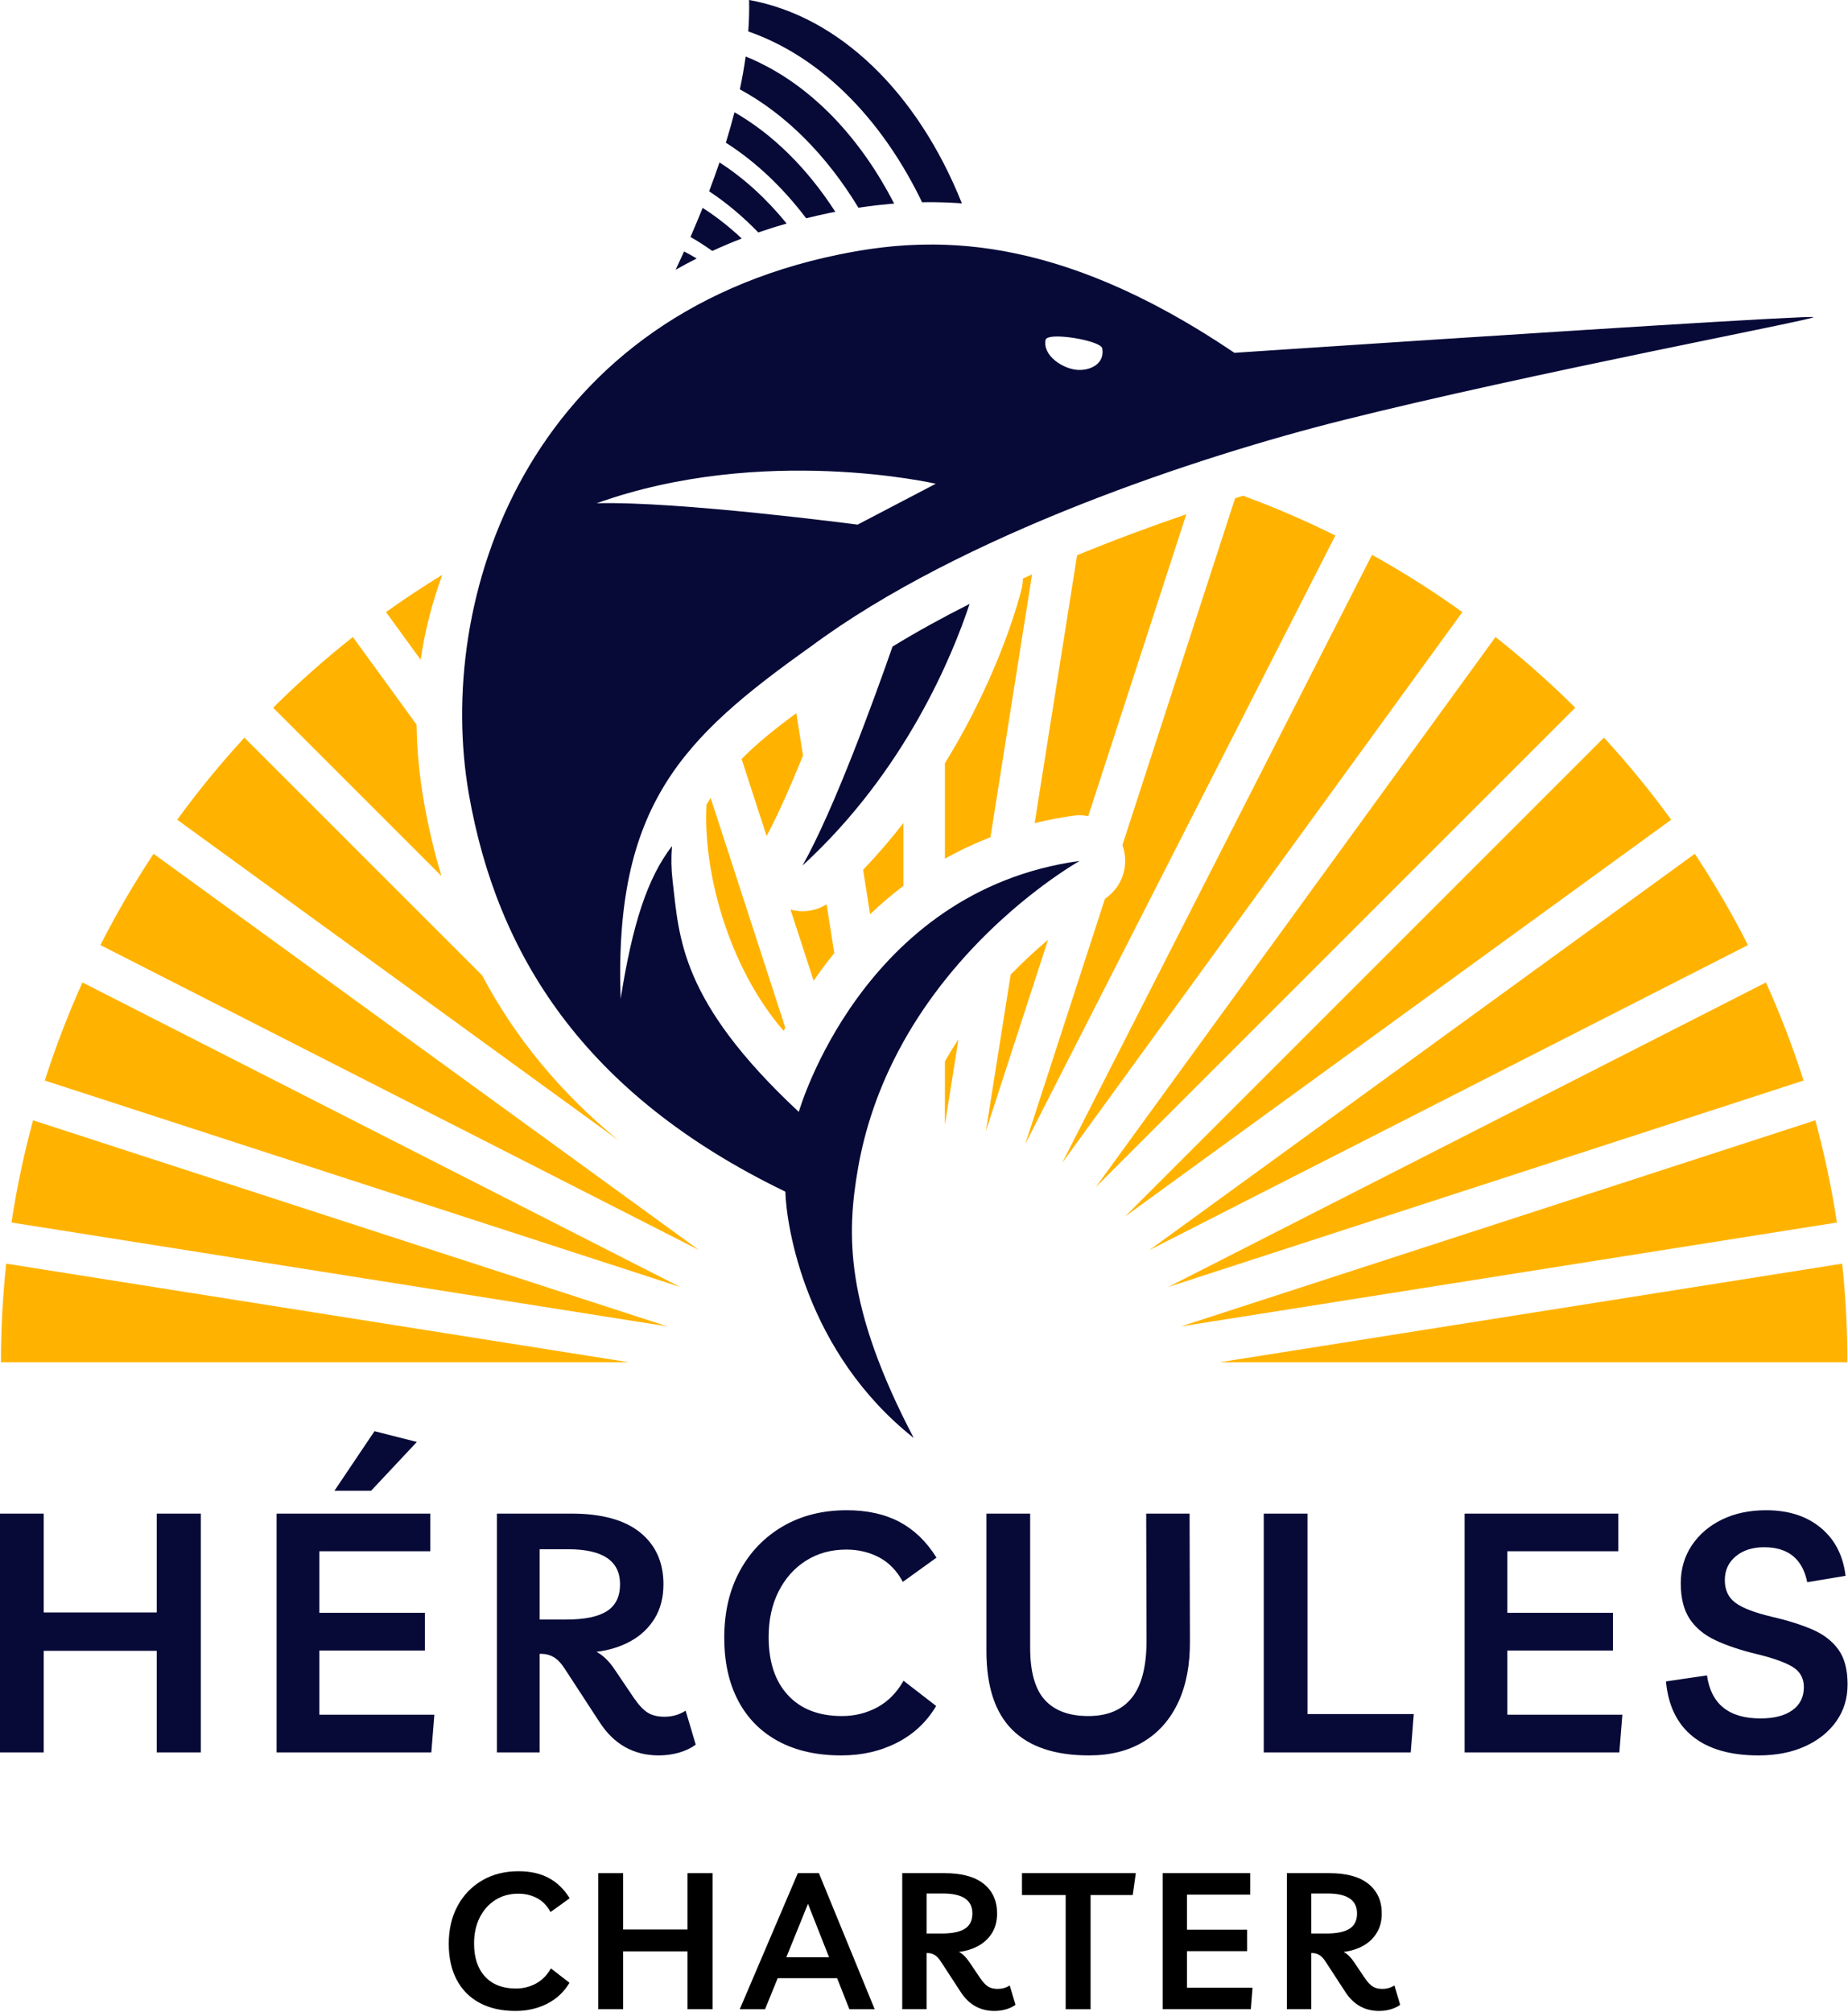
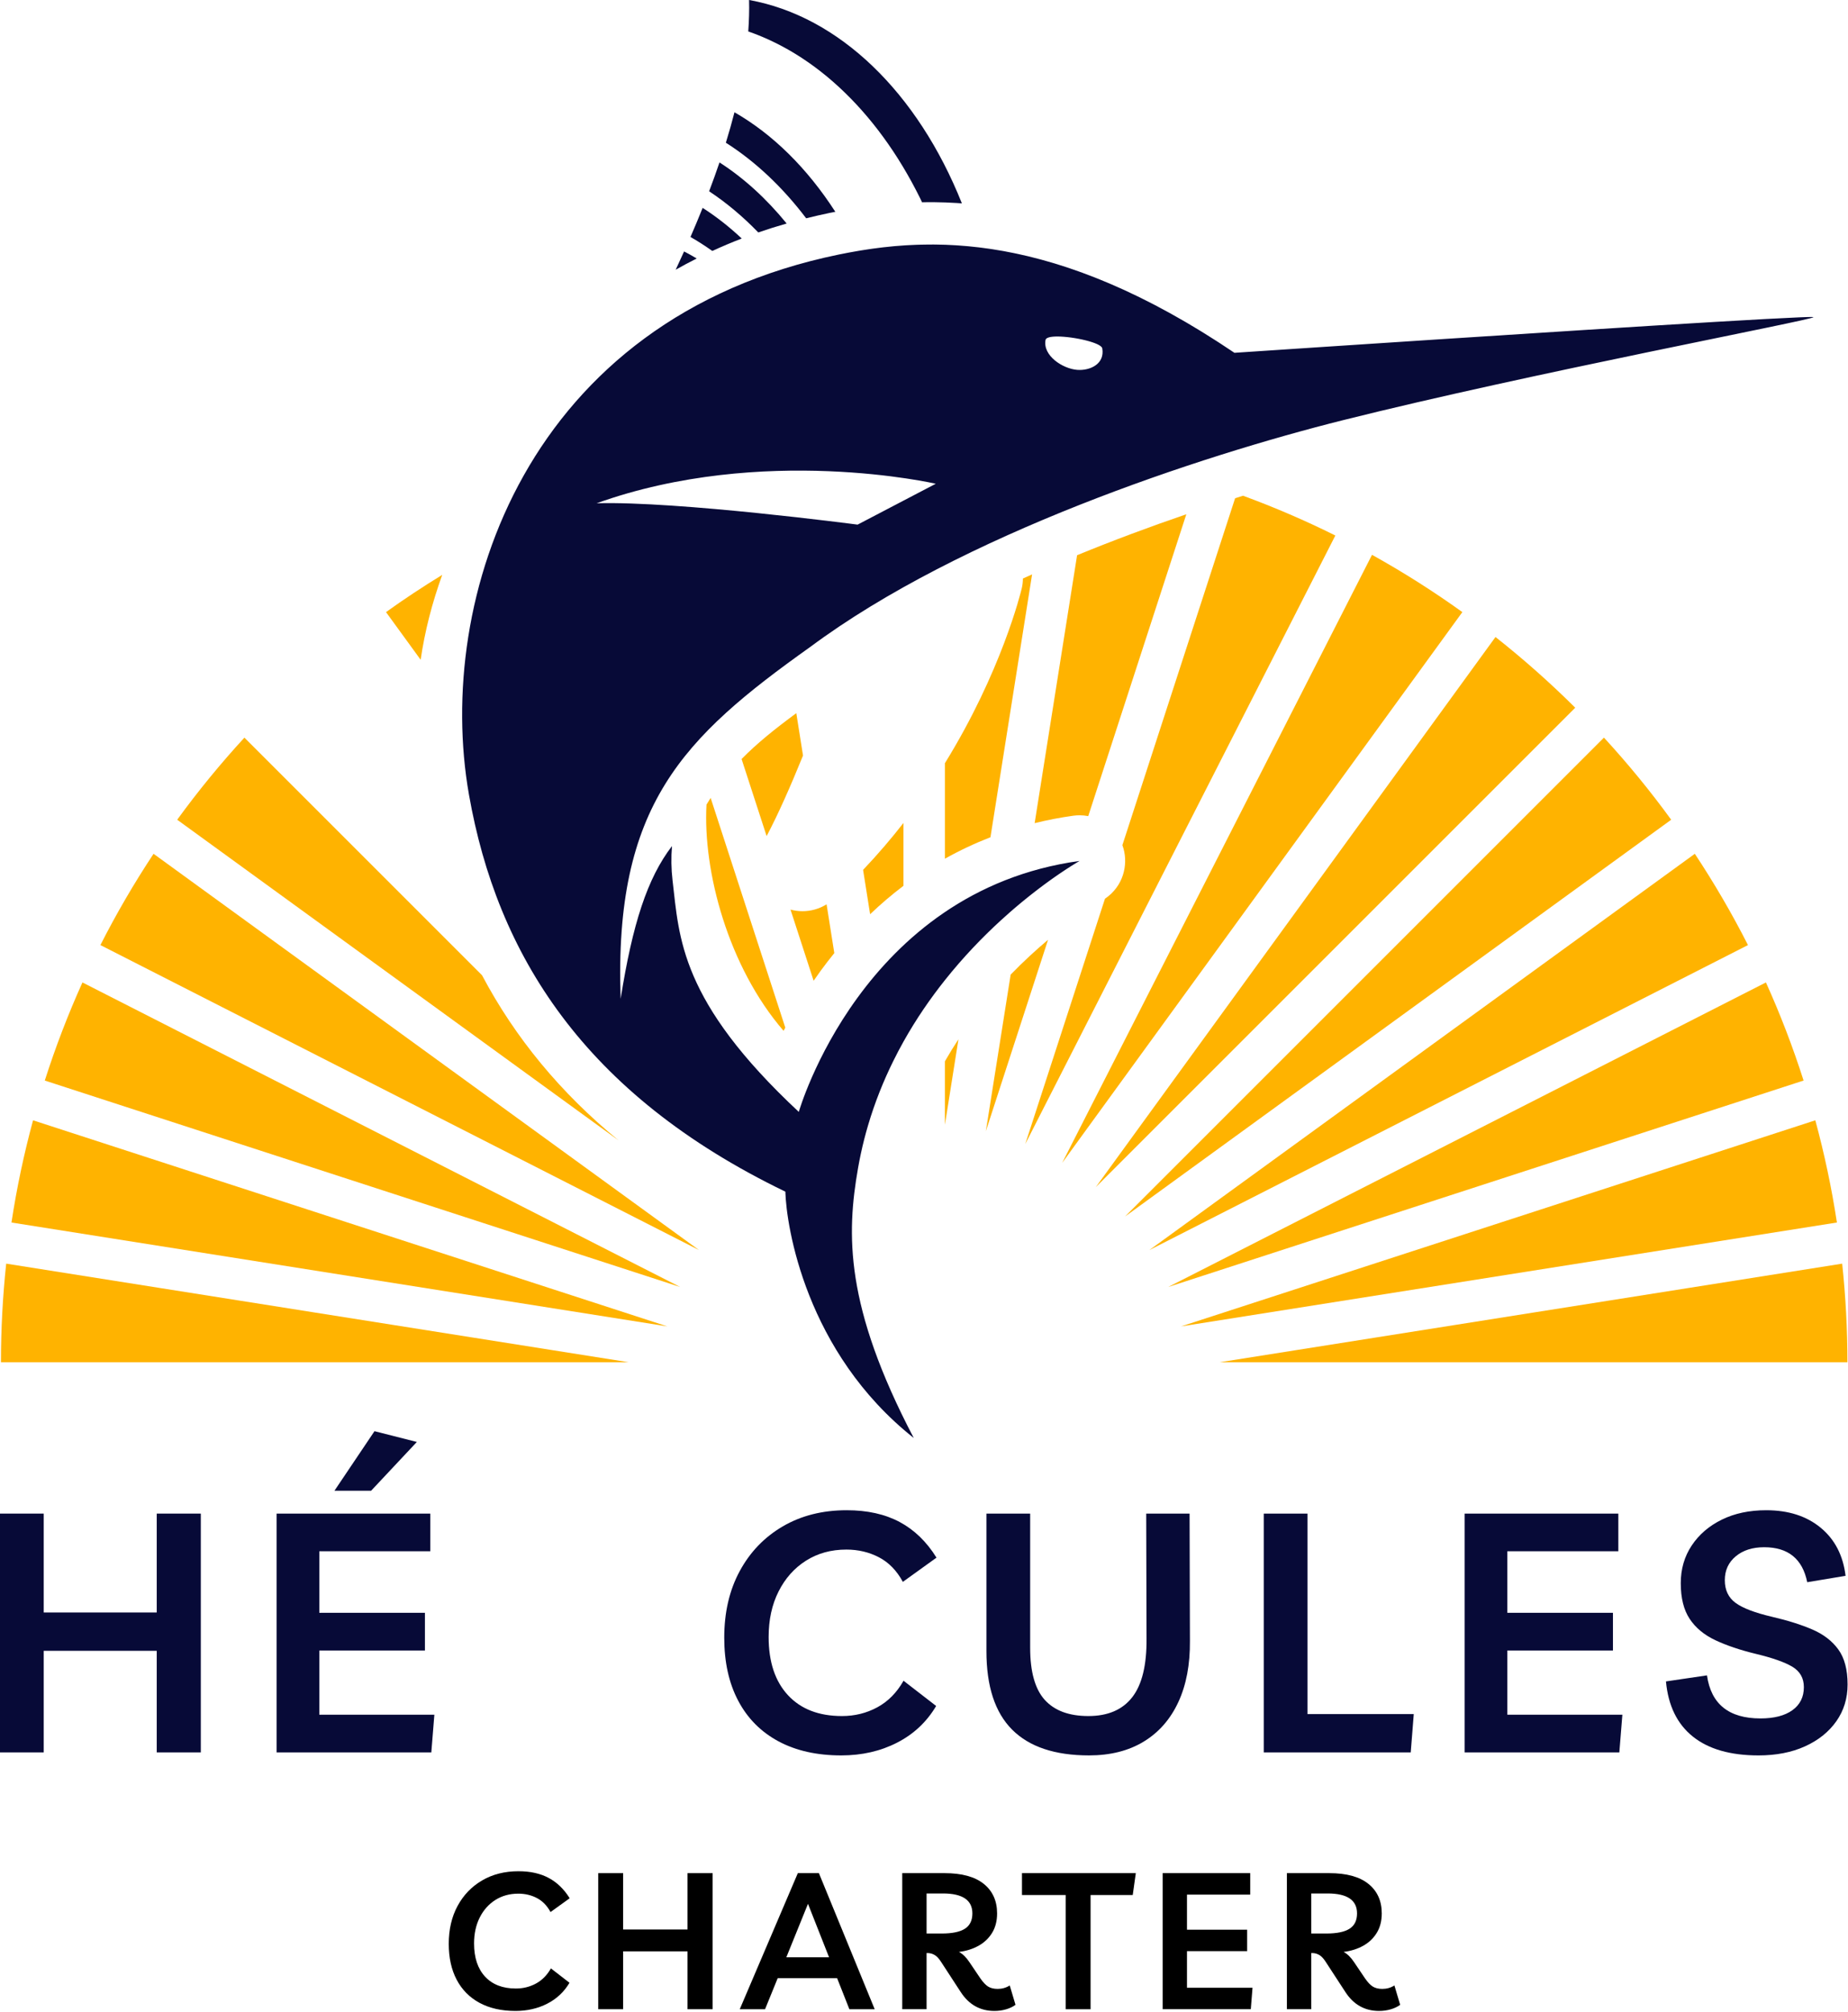
<svg xmlns="http://www.w3.org/2000/svg" width="405" height="441" version="1.1" enable-background="new 0 0 1289.742 1601.191" xml:space="preserve">
  <title>logo</title>
  <switch>
    <g id="svg_1">
      <g id="Layer_1">
        <g id="svg_2">
          <path d="m124.809,434.558c-1.176,1.988 -2.801,3.514 -4.872,4.578c-2.072,1.064 -4.396,1.596 -6.972,1.596c-3.052,0 -5.67,-0.588 -7.854,-1.764c-2.186,-1.176 -3.857,-2.863 -5.02,-5.062c-1.162,-2.197 -1.743,-4.822 -1.743,-7.875c0,-3.163 0.644,-5.936 1.933,-8.315c1.287,-2.38 3.078,-4.242 5.375,-5.586c2.296,-1.345 4.957,-2.017 7.98,-2.017c2.576,0 4.781,0.49 6.615,1.471c1.834,0.979 3.366,2.464 4.599,4.451l-4.199,3.024c-0.757,-1.399 -1.751,-2.422 -2.982,-3.066c-1.232,-0.644 -2.59,-0.966 -4.074,-0.966c-1.904,0 -3.584,0.462 -5.04,1.386c-1.456,0.925 -2.598,2.205 -3.423,3.844c-0.825,1.638 -1.239,3.535 -1.239,5.69c0,3.108 0.805,5.53 2.414,7.267c1.611,1.736 3.858,2.604 6.742,2.604c1.596,0 3.066,-0.363 4.41,-1.092c1.344,-0.728 2.436,-1.834 3.276,-3.318l4.074,3.15z" id="svg_3" />
          <path d="m131.106,440.354l0,-29.82l5.46,0l0,12.349l14.11,0l0,-12.349l5.503,0l0,29.82l-5.503,0l0,-12.684l-14.11,0l0,12.684l-5.46,0z" id="svg_4" />
          <path d="m162.122,440.354l12.727,-29.82l4.619,0l12.223,29.82l-5.545,0l-2.688,-6.804l-13.02,0l-2.772,6.804l-5.544,0zm10.206,-11.382l9.366,0l-4.621,-11.718l-4.745,11.718z" id="svg_5" />
          <path d="m221.29,435.146l1.261,4.242c-0.562,0.42 -1.245,0.749 -2.058,0.987c-0.812,0.237 -1.666,0.356 -2.562,0.356c-3.136,0 -5.6,-1.386 -7.393,-4.158l-4.325,-6.636c-0.448,-0.699 -0.91,-1.189 -1.386,-1.47c-0.477,-0.28 -0.994,-0.42 -1.555,-0.42l-0.209,0l0,12.306l-5.334,0l0,-29.82l9.281,0c3.779,0 6.643,0.784 8.589,2.353s2.92,3.724 2.92,6.468c0,1.652 -0.364,3.073 -1.093,4.263c-0.729,1.19 -1.722,2.136 -2.981,2.835c-1.26,0.7 -2.688,1.148 -4.284,1.345c0.84,0.448 1.609,1.204 2.31,2.268l2.353,3.486c0.615,0.896 1.197,1.512 1.743,1.848s1.239,0.504 2.079,0.504c0.979,-0.001 1.861,-0.253 2.644,-0.757zm-14.657,-20.16l-3.569,0l0,8.778l3.317,0c2.296,0 3.989,-0.35 5.082,-1.05s1.639,-1.82 1.639,-3.36c-0.001,-2.912 -2.158,-4.368 -6.469,-4.368z" id="svg_6" />
          <path d="m248.919,410.534l-0.672,4.788l-9.24,0l0,25.032l-5.46,0l0,-25.032l-9.576,0l0,-4.788l24.948,0z" id="svg_7" />
          <path d="m305.593,435.146l1.26,4.242c-0.561,0.42 -1.246,0.749 -2.059,0.987c-0.811,0.237 -1.665,0.356 -2.562,0.356c-3.136,0 -5.601,-1.386 -7.392,-4.158l-4.326,-6.636c-0.449,-0.699 -0.91,-1.189 -1.386,-1.47c-0.477,-0.28 -0.994,-0.42 -1.554,-0.42l-0.21,0l0,12.306l-5.335,0l0,-29.82l9.282,0c3.78,0 6.642,0.784 8.589,2.353s2.92,3.724 2.92,6.468c0,1.652 -0.364,3.073 -1.093,4.263c-0.728,1.19 -1.722,2.136 -2.981,2.835c-1.26,0.7 -2.688,1.148 -4.284,1.345c0.84,0.448 1.609,1.204 2.31,2.268l2.353,3.486c0.615,0.896 1.196,1.512 1.743,1.848c0.546,0.336 1.238,0.504 2.079,0.504c0.98,-0.001 1.86,-0.253 2.646,-0.757zm-14.659,-20.16l-3.569,0l0,8.778l3.317,0c2.296,0 3.99,-0.35 5.082,-1.05s1.639,-1.82 1.639,-3.36c0,-2.912 -2.157,-4.368 -6.469,-4.368z" id="svg_8" />
          <g id="svg_9">
            <path fill="none" d="m204.044,53.587c-0.201,0 -0.396,0.008 -0.596,0.01c0.382,-0.003 0.764,-0.007 1.15,-0.005c-0.185,-0.002 -0.371,-0.005 -0.554,-0.005z" id="svg_10" />
            <path fill="none" d="m213.221,207.74l0,0c2.062,-2.185 4.108,-4.183 6.084,-5.993c-1.975,1.81 -4.021,3.808 -6.084,5.993z" id="svg_11" />
            <path fill="none" d="m396.874,69.478c-0.053,0 -0.129,0.001 -0.189,0.002c0.139,-0.001 0.27,-0.002 0.369,0c-0.056,-0.001 -0.112,-0.002 -0.18,-0.002z" id="svg_12" />
-             <path fill="none" d="m288.198,76.151c30.574,-2.021 91.497,-6 106.055,-6.597c-14.533,0.595 -75.473,4.576 -106.055,6.597z" id="svg_13" />
            <path fill="none" d="m190.255,246.602c-0.593,2.006 -1.121,4.064 -1.575,6.174c0.454,-2.109 0.982,-4.168 1.575,-6.174z" id="svg_14" />
            <path fill="none" d="m273.692,77.113c0.572,-0.038 1.211,-0.08 1.922,-0.128c-0.717,0.048 -1.351,0.09 -1.922,0.128z" id="svg_15" />
            <path fill="none" d="m190.255,246.602c1.481,-5.017 3.369,-9.711 5.529,-14.081l0,-0.001c-2.16,4.371 -4.048,9.065 -5.529,14.082z" id="svg_16" />
            <path fill="none" d="m197.999,228.307c2.773,-4.957 5.877,-9.452 9.084,-13.485l0,-0.001c-3.207,4.033 -6.311,8.528 -9.084,13.486z" id="svg_17" />
            <path fill="none" d="m280.106,76.687c0.666,-0.044 1.355,-0.091 2.082,-0.139c-0.724,0.048 -1.416,0.094 -2.082,0.139z" id="svg_18" />
            <path fill="#FFB300" d="m292.647,117.366c-6.547,-3.263 -13.303,-6.168 -20.229,-8.719c-0.578,0.18 -1.156,0.363 -1.736,0.547l-24.705,76.033c0.098,0.266 0.185,0.538 0.26,0.815c0.959,3.493 0.029,8.13 -4.078,10.933l-17.467,53.758l67.955,-133.367z" id="svg_19" />
            <path fill="#FFB300" d="m221.491,213.608l-5.436,34.316l13.631,-41.953c-2.564,2.155 -5.356,4.706 -8.195,7.637z" id="svg_20" />
            <path fill="#FFB300" d="m236.051,121.683l-9.302,58.727c2.771,-0.686 5.598,-1.235 8.477,-1.633c0.462,-0.063 0.922,-0.095 1.376,-0.095c0.642,0 1.274,0.068 1.89,0.188l21.498,-66.161c-7.957,2.724 -16.015,5.726 -23.939,8.974z" id="svg_21" />
            <path fill="#FFB300" d="m189.152,190.647l1.538,9.719c2.344,-2.234 4.779,-4.314 7.309,-6.227l0,-13.773c-2.686,3.451 -5.635,6.897 -8.847,10.281z" id="svg_22" />
            <path fill="#FFB300" d="m195.784,232.521c0.711,-1.438 1.449,-2.845 2.215,-4.214c-0.766,1.368 -1.504,2.776 -2.215,4.214l0,0z" id="svg_23" />
            <path fill="#FFB300" d="m207.083,214.821l0,0c2.023,-2.543 4.088,-4.905 6.139,-7.08l0,-0.001c-2.051,2.175 -4.116,4.537 -6.139,7.081z" id="svg_24" />
            <path fill="#FFB300" d="m224.179,126.792c-0.014,0.697 -0.076,1.399 -0.241,2.097c-0.252,1.062 -4.485,18.331 -16.854,38.375l0,20.937c3.213,-1.804 6.545,-3.371 9.98,-4.706l9.123,-57.606c-0.673,0.297 -1.339,0.6 -2.008,0.903z" id="svg_25" />
            <path fill="#FFB300" d="m207.083,246.503l2.966,-18.723c-1.024,1.549 -2.015,3.157 -2.966,4.822l0,13.901z" id="svg_26" />
            <path fill="#FFB300" d="m351.516,161.663l-104.953,104.954l119.688,-86.958c-4.571,-6.281 -9.488,-12.29 -14.735,-17.996z" id="svg_27" />
            <path fill="#FFB300" d="m387.013,215.321l-130.99,66.742l139.244,-45.244c-2.356,-7.356 -5.108,-14.535 -8.254,-21.498z" id="svg_28" />
            <path fill="#FFB300" d="m371.43,187.125l-119.531,86.844l131.178,-66.839c-3.506,-6.907 -7.4,-13.583 -11.647,-20.005z" id="svg_29" />
            <path fill="#FFB300" d="m327.745,139.614l-87.606,120.578l105.082,-105.082c-5.519,-5.492 -11.355,-10.668 -17.476,-15.496z" id="svg_30" />
            <path fill="#FFB300" d="m175.868,199.707c-0.883,0 -1.766,-0.122 -2.625,-0.355l5.068,15.599c0.498,-0.725 1.008,-1.452 1.54,-2.183c0.97,-1.332 1.972,-2.62 2.991,-3.88l-1.692,-10.69c-1.61,1.002 -3.444,1.509 -5.282,1.509z" id="svg_31" />
            <path fill="#FFB300" d="m175.986,165.592l-1.472,-9.289c-4.678,3.445 -8.602,6.592 -11.992,10.051l5.486,16.886c2.528,-4.747 5.311,-11.079 7.978,-17.648z" id="svg_32" />
            <path fill="#FFB300" d="m300.684,121.598l-67.898,133.26l87.698,-120.706c-6.335,-4.553 -12.946,-8.744 -19.8,-12.554z" id="svg_33" />
            <path fill="#FFB300" d="m397.837,245.534l-139.007,45.167l143.738,-22.766c-1.157,-7.616 -2.751,-15.089 -4.731,-22.401z" id="svg_34" />
            <path fill="#FFB300" d="m2.514,267.935l143.735,22.766l-139.007,-45.165c-1.979,7.312 -3.573,14.783 -4.728,22.399z" id="svg_35" />
            <path fill="#FFB300" d="m267.294,298.558l137.578,0c0,-7.301 -0.395,-14.508 -1.148,-21.608l-136.43,21.608z" id="svg_36" />
            <path fill="#FFB300" d="m0.208,298.558l137.578,0l-136.428,-21.608c-0.754,7.1 -1.15,14.308 -1.15,21.608z" id="svg_37" />
            <path fill="#FFB300" d="m9.815,236.821l139.246,45.243l-130.992,-66.743c-3.146,6.963 -5.898,14.142 -8.254,21.5z" id="svg_38" />
            <path fill="#FFB300" d="m22.005,207.13l131.178,66.839l-119.531,-86.845c-4.247,6.423 -8.143,13.099 -11.647,20.006z" id="svg_39" />
-             <path fill="#FFB300" d="m91.29,158.821l-13.955,-19.207c-6.121,4.829 -11.955,10.005 -17.477,15.496l36.898,36.898c-1.56,-5.166 -2.838,-10.522 -3.819,-16.088c-1.046,-5.931 -1.575,-11.597 -1.647,-17.099z" id="svg_40" />
            <path fill="#FFB300" d="m84.597,134.153l7.594,10.45c0.91,-6.299 2.504,-12.456 4.726,-18.611c-4.209,2.579 -8.326,5.29 -12.32,8.161z" id="svg_41" />
            <path fill="#FFB300" d="m154.832,176.345c-0.81,14.553 4.73,35.505 16.894,49.583c0.121,-0.231 0.25,-0.47 0.374,-0.705l-16.358,-50.346c-0.308,0.483 -0.613,0.965 -0.91,1.468z" id="svg_42" />
            <path fill="#FFB300" d="m105.634,213.733l-52.068,-52.069c-5.246,5.705 -10.164,11.714 -14.734,17.995l96.737,70.284c-12.693,-10.406 -22.644,-22.441 -29.935,-36.21z" id="svg_43" />
-             <path fill="#070A37" d="m175.869,189.707c22.563,-20.68 32.911,-46.132 36.624,-57.347c-5.918,2.98 -11.588,6.1 -16.887,9.345c-3.859,11.051 -12.763,35.639 -19.737,48.002z" id="svg_44" />
            <path fill="#070A37" d="m177.549,141.802l0.004,-0.001l0.003,0c33.066,-24.617 85.359,-41.834 116.701,-49.694c41.02,-10.287 103.242,-22.021 103.176,-22.59c0,-0.01 -0.035,-0.017 -0.088,-0.022c-0.008,-0.002 -0.016,-0.002 -0.025,-0.004c-0.062,-0.005 -0.145,-0.009 -0.256,-0.011l-0.006,0c-0.104,-0.002 -0.234,-0.001 -0.373,0c-0.049,0.001 -0.1,0.001 -0.154,0.002c-0.137,0.002 -0.289,0.005 -0.457,0.009c-0.049,0.002 -0.098,0.003 -0.15,0.004c-0.193,0.006 -0.406,0.013 -0.637,0.021c-0.041,0.001 -0.082,0.003 -0.123,0.004c-0.262,0.01 -0.543,0.021 -0.846,0.032c-0.021,0.002 -0.043,0.002 -0.064,0.003c-14.558,0.597 -75.48,4.576 -106.055,6.597c-0.047,0.003 -0.092,0.006 -0.137,0.009c-0.652,0.043 -1.293,0.085 -1.916,0.127c-0.029,0.002 -0.059,0.004 -0.088,0.006c-1.272,0.084 -2.479,0.164 -3.621,0.239c-0.084,0.006 -0.166,0.012 -0.248,0.017c-0.727,0.048 -1.416,0.095 -2.082,0.139c-0.854,0.056 -1.66,0.11 -2.412,0.159c-0.231,0.016 -0.468,0.031 -0.691,0.047c-0.188,0.012 -0.372,0.024 -0.555,0.037c-0.282,0.019 -0.568,0.037 -0.834,0.055c-0.711,0.048 -1.35,0.09 -1.922,0.128c-0.292,0.02 -0.572,0.038 -0.826,0.056c-0.35,0.023 -0.672,0.045 -0.945,0.062c-0.084,0.006 -0.148,0.01 -0.225,0.016c-0.166,0.011 -0.322,0.021 -0.453,0.029c-0.236,0.017 -0.402,0.027 -0.52,0.035c-0.111,0.008 -0.188,0.013 -0.188,0.013c-1.1,-0.743 -2.186,-1.457 -3.266,-2.157c-0.293,-0.189 -0.584,-0.377 -0.875,-0.562c-0.902,-0.579 -1.801,-1.145 -2.691,-1.694c-0.185,-0.114 -0.373,-0.233 -0.557,-0.347c-1.045,-0.641 -2.079,-1.258 -3.105,-1.859c-0.262,-0.152 -0.521,-0.301 -0.783,-0.452c-0.822,-0.476 -1.641,-0.94 -2.453,-1.392c-0.252,-0.14 -0.503,-0.282 -0.754,-0.42c-1,-0.549 -1.992,-1.082 -2.975,-1.595c-0.195,-0.103 -0.39,-0.199 -0.586,-0.301c-0.814,-0.421 -1.623,-0.829 -2.426,-1.225c-0.273,-0.135 -0.546,-0.27 -0.817,-0.401c-0.963,-0.468 -1.921,-0.924 -2.866,-1.357c-0.053,-0.024 -0.105,-0.047 -0.158,-0.07c-0.9,-0.412 -1.793,-0.805 -2.68,-1.186c-0.27,-0.117 -0.541,-0.231 -0.811,-0.345c-0.771,-0.326 -1.539,-0.642 -2.299,-0.945c-0.17,-0.067 -0.34,-0.139 -0.51,-0.205c-0.896,-0.354 -1.785,-0.689 -2.668,-1.013c-0.248,-0.092 -0.496,-0.18 -0.744,-0.269c-0.691,-0.249 -1.378,-0.487 -2.061,-0.718c-0.23,-0.078 -0.465,-0.16 -0.695,-0.236c-0.855,-0.282 -1.703,-0.552 -2.543,-0.807c-0.201,-0.062 -0.398,-0.118 -0.6,-0.178c-0.676,-0.201 -1.347,-0.393 -2.013,-0.576c-0.249,-0.069 -0.497,-0.139 -0.745,-0.204c-0.822,-0.221 -1.639,-0.432 -2.445,-0.626c-0.096,-0.023 -0.191,-0.044 -0.287,-0.066c-0.73,-0.174 -1.455,-0.337 -2.174,-0.49c-0.244,-0.053 -0.486,-0.104 -0.729,-0.153c-0.664,-0.137 -1.324,-0.267 -1.979,-0.387c-0.145,-0.026 -0.291,-0.056 -0.436,-0.082c-0.772,-0.139 -1.535,-0.264 -2.295,-0.38c-0.221,-0.034 -0.439,-0.064 -0.658,-0.098c-0.598,-0.087 -1.191,-0.168 -1.781,-0.242c-0.193,-0.023 -0.388,-0.051 -0.58,-0.073c-0.74,-0.088 -1.473,-0.167 -2.199,-0.235c-0.172,-0.016 -0.342,-0.029 -0.512,-0.044c-0.59,-0.052 -1.174,-0.099 -1.754,-0.138c-0.203,-0.014 -0.406,-0.028 -0.607,-0.041c-0.715,-0.044 -1.428,-0.081 -2.129,-0.107c-0.07,-0.002 -0.137,-0.003 -0.207,-0.006c-0.648,-0.022 -1.291,-0.036 -1.928,-0.044c-0.188,-0.003 -0.373,-0.005 -0.559,-0.006c-0.387,-0.002 -0.769,0.002 -1.15,0.005c-0.553,0.004 -1.102,0.012 -1.645,0.025c-0.318,0.008 -0.637,0.017 -0.952,0.028c-0.562,0.021 -1.116,0.047 -1.668,0.077c-0.274,0.015 -0.55,0.027 -0.823,0.045c-0.727,0.046 -1.445,0.101 -2.156,0.163c-0.085,0.007 -0.172,0.013 -0.256,0.021c-0.795,0.071 -1.578,0.154 -2.354,0.243c-0.244,0.028 -0.482,0.06 -0.725,0.089c-0.533,0.066 -1.066,0.134 -1.592,0.207c-0.277,0.039 -0.553,0.079 -0.828,0.119c-0.49,0.072 -0.977,0.146 -1.459,0.225c-0.268,0.043 -0.535,0.086 -0.799,0.131c-0.508,0.086 -1.009,0.175 -1.507,0.266c-0.222,0.041 -0.446,0.079 -0.666,0.121c-0.708,0.133 -1.409,0.27 -2.1,0.411c-68.586,14.07 -88.696,75.543 -81.135,118.417c6.142,34.84 25.03,65.585 69.333,86.982c0.213,7.531 4.422,35.19 28.143,53.991c-15.137,-28.885 -14.752,-44.653 -12.207,-59.178c0.189,-1.081 0.398,-2.148 0.626,-3.204c0.454,-2.109 0.982,-4.168 1.575,-6.174c1.481,-5.018 3.369,-9.711 5.529,-14.082c0.711,-1.438 1.449,-2.845 2.215,-4.213c2.773,-4.958 5.877,-9.453 9.084,-13.486c2.023,-2.544 4.088,-4.906 6.139,-7.081c2.062,-2.185 4.108,-4.183 6.084,-5.993c0.659,-0.604 1.311,-1.186 1.951,-1.748c0.051,-0.045 0.104,-0.092 0.154,-0.136c0.283,-0.249 0.564,-0.491 0.844,-0.73c0.043,-0.036 0.086,-0.074 0.128,-0.11c0.308,-0.262 0.61,-0.519 0.911,-0.771c0.014,-0.012 0.029,-0.024 0.043,-0.036c0.23,-0.192 0.455,-0.378 0.682,-0.564c0.026,-0.022 0.053,-0.044 0.08,-0.066c0.059,-0.049 0.119,-0.1 0.178,-0.147c0.287,-0.234 0.569,-0.464 0.85,-0.689c0.021,-0.017 0.043,-0.035 0.064,-0.053c0.259,-0.207 0.514,-0.41 0.768,-0.609c0.041,-0.033 0.084,-0.068 0.127,-0.102c0.217,-0.171 0.43,-0.336 0.641,-0.5c0.076,-0.06 0.154,-0.121 0.23,-0.18c0.147,-0.114 0.291,-0.223 0.436,-0.334c0.138,-0.104 0.276,-0.212 0.411,-0.314c0.103,-0.078 0.202,-0.152 0.306,-0.229c0.17,-0.129 0.342,-0.258 0.508,-0.382c0.117,-0.087 0.23,-0.17 0.347,-0.256c0.146,-0.108 0.294,-0.218 0.438,-0.323c0.097,-0.07 0.189,-0.137 0.285,-0.206c0.158,-0.114 0.316,-0.23 0.471,-0.341c0.111,-0.08 0.217,-0.154 0.326,-0.232c0.131,-0.093 0.264,-0.188 0.391,-0.277c0.1,-0.069 0.193,-0.135 0.29,-0.203c0.135,-0.094 0.272,-0.19 0.403,-0.281c0.015,-0.01 0.028,-0.02 0.043,-0.03c0.207,-0.144 0.41,-0.282 0.606,-0.416c0.015,-0.01 0.026,-0.019 0.042,-0.028c0.404,-0.275 0.787,-0.531 1.143,-0.767c0.008,-0.005 0.017,-0.011 0.025,-0.017c2.004,-1.32 3.182,-1.983 3.166,-1.983c-47.719,6.59 -61.527,55.003 -61.527,55.003c-26.084,-24.346 -26.181,-38.132 -27.666,-50.724c-0.301,-2.552 -0.331,-5.064 -0.127,-7.539c-5.396,7.034 -8.646,17.034 -11.25,33.482c-1.498,-42.505 13.668,-57.255 41.529,-77.109zm51.587,-67.298c0.012,-0.062 0.039,-0.121 0.076,-0.176c0.012,-0.017 0.029,-0.031 0.043,-0.048c0.031,-0.035 0.064,-0.07 0.105,-0.102c0.023,-0.018 0.051,-0.033 0.076,-0.05c0.043,-0.026 0.088,-0.053 0.139,-0.076c0.033,-0.016 0.07,-0.029 0.107,-0.044c0.053,-0.021 0.109,-0.04 0.171,-0.059c0.042,-0.013 0.087,-0.025 0.132,-0.036c0.064,-0.017 0.132,-0.03 0.201,-0.044c0.053,-0.01 0.102,-0.021 0.156,-0.028c0.074,-0.012 0.153,-0.021 0.232,-0.03c0.059,-0.007 0.113,-0.015 0.174,-0.021c0.092,-0.008 0.188,-0.014 0.285,-0.02c0.121,-0.007 0.246,-0.012 0.375,-0.015c0.082,-0.002 0.162,-0.005 0.246,-0.005c0.018,0 0.033,-0.001 0.051,-0.001c0.045,0 0.095,0.003 0.141,0.003c0.141,0.002 0.286,0.005 0.436,0.01c0.074,0.003 0.15,0.006 0.229,0.01c0.185,0.008 0.373,0.02 0.564,0.034c0.059,0.004 0.117,0.009 0.178,0.015c0.185,0.015 0.371,0.032 0.561,0.052c0.085,0.009 0.17,0.019 0.256,0.028c0.166,0.019 0.332,0.039 0.5,0.062c0.07,0.009 0.139,0.017 0.209,0.026c0.224,0.031 0.447,0.065 0.673,0.102c0.079,0.013 0.157,0.026 0.237,0.039c0.168,0.029 0.336,0.059 0.504,0.09c0.076,0.014 0.15,0.027 0.226,0.041c0.226,0.044 0.45,0.09 0.673,0.137c0.055,0.013 0.107,0.025 0.162,0.037c0.18,0.04 0.354,0.081 0.527,0.123c0.069,0.017 0.137,0.033 0.205,0.051c0.211,0.053 0.418,0.107 0.619,0.164c0.015,0.004 0.029,0.008 0.044,0.013c0.197,0.056 0.386,0.114 0.569,0.173c0.055,0.018 0.105,0.035 0.158,0.052c0.156,0.052 0.307,0.105 0.451,0.159c0.031,0.012 0.066,0.023 0.098,0.036c0.168,0.064 0.324,0.13 0.469,0.195c0.037,0.017 0.071,0.034 0.107,0.051c0.113,0.054 0.219,0.107 0.316,0.162c0.031,0.017 0.062,0.034 0.09,0.051c0.115,0.067 0.219,0.137 0.306,0.205c0.015,0.012 0.026,0.024 0.04,0.036c0.068,0.058 0.127,0.116 0.174,0.175c0.016,0.019 0.029,0.037 0.043,0.056c0.047,0.07 0.084,0.139 0.096,0.208c0.036,0.207 0.057,0.407 0.065,0.601c0.003,0.072 -0.003,0.141 -0.003,0.212c-0.002,0.117 0,0.235 -0.011,0.347c-0.007,0.078 -0.022,0.151 -0.035,0.227c-0.015,0.099 -0.028,0.197 -0.052,0.291c-0.019,0.075 -0.044,0.146 -0.066,0.22c-0.027,0.087 -0.055,0.173 -0.088,0.256c-0.029,0.071 -0.063,0.138 -0.098,0.206c-0.037,0.077 -0.076,0.155 -0.119,0.229c-0.039,0.064 -0.08,0.126 -0.123,0.188c-0.049,0.07 -0.098,0.141 -0.151,0.208c-0.046,0.058 -0.095,0.112 -0.144,0.167c-0.059,0.063 -0.119,0.127 -0.182,0.188c-0.053,0.05 -0.107,0.099 -0.162,0.146c-0.068,0.058 -0.137,0.113 -0.207,0.166c-0.06,0.044 -0.119,0.086 -0.18,0.127c-0.075,0.052 -0.152,0.1 -0.232,0.146c-0.062,0.037 -0.125,0.074 -0.189,0.107c-0.084,0.045 -0.168,0.086 -0.256,0.126c-0.064,0.03 -0.13,0.062 -0.197,0.089c-0.091,0.038 -0.184,0.071 -0.277,0.105c-0.066,0.023 -0.133,0.048 -0.201,0.069c-0.098,0.03 -0.195,0.058 -0.295,0.083c-0.067,0.018 -0.135,0.037 -0.203,0.053c-0.104,0.024 -0.209,0.043 -0.314,0.062c-0.066,0.012 -0.131,0.026 -0.196,0.036c-0.114,0.017 -0.23,0.028 -0.346,0.039c-0.058,0.006 -0.116,0.015 -0.174,0.02c-0.151,0.011 -0.304,0.016 -0.454,0.018c-0.021,0 -0.044,0.002 -0.066,0.002l-0.005,0c-0.177,0 -0.352,-0.007 -0.524,-0.02c-3.2,-0.242 -7.598,-3.128 -6.945,-6.555zm-98.383,35.795c36.4,-13.034 74.329,-4.277 74.329,-4.277l-17.133,8.959c0,0 -39.405,-5.188 -57.196,-4.682z" id="svg_45" />
            <path fill="#070A37" d="m0,384.067l0,-52.337l9.583,0l0,21.671l24.767,0l0,-21.671l9.657,0l0,52.337l-9.657,0l0,-22.263l-24.767,0l0,22.263l-9.583,0z" id="svg_46" />
            <path fill="#070A37" d="m94.305,339.986l-24.324,0l0,13.489l23.146,0l0,8.257l-23.146,0l0,14.079l25.211,0l-0.664,8.256l-33.908,0l0,-52.337l33.686,0l0,8.256l-0.001,0zm-21.007,-13.269l8.773,-13.048l9.285,2.359l-10.022,10.688l-8.036,0l0,0.001z" id="svg_47" />
-             <path fill="#070A37" d="m150.261,374.925l2.213,7.445c-0.984,0.736 -2.188,1.314 -3.613,1.732c-1.426,0.416 -2.924,0.626 -4.495,0.626c-5.507,0 -9.83,-2.433 -12.976,-7.298l-7.592,-11.646c-0.787,-1.228 -1.596,-2.09 -2.433,-2.581c-0.836,-0.489 -1.745,-0.736 -2.728,-0.736l-0.368,0l0,21.599l-9.362,0l0,-52.337l16.291,0c6.635,0 11.66,1.376 15.074,4.127c3.416,2.752 5.125,6.537 5.125,11.352c0,2.9 -0.641,5.396 -1.916,7.484c-1.279,2.088 -3.023,3.746 -5.235,4.975c-2.211,1.229 -4.718,2.015 -7.521,2.357c1.477,0.787 2.828,2.115 4.056,3.98l4.13,6.117c1.08,1.575 2.098,2.656 3.058,3.245c0.958,0.59 2.175,0.886 3.649,0.886c1.721,0.002 3.267,-0.441 4.643,-1.327zm-25.726,-35.382l-6.266,0l0,15.406l5.825,0c4.027,0 7.002,-0.613 8.918,-1.844c1.917,-1.227 2.875,-3.193 2.875,-5.896c0.001,-5.11 -3.784,-7.666 -11.352,-7.666z" id="svg_48" />
            <path fill="#070A37" d="m205.164,373.894c-2.065,3.488 -4.915,6.166 -8.552,8.033c-3.637,1.87 -7.715,2.802 -12.236,2.802c-5.357,0 -9.951,-1.032 -13.785,-3.096c-3.832,-2.063 -6.77,-5.022 -8.807,-8.883c-2.041,-3.857 -3.061,-8.465 -3.061,-13.821c0,-5.553 1.129,-10.417 3.391,-14.594c2.26,-4.177 5.405,-7.446 9.435,-9.805c4.03,-2.358 8.699,-3.538 14.005,-3.538c4.521,0 8.393,0.86 11.611,2.579c3.219,1.722 5.908,4.326 8.072,7.814l-7.372,5.307c-1.327,-2.456 -3.071,-4.25 -5.233,-5.381c-2.165,-1.13 -4.545,-1.695 -7.15,-1.695c-3.342,0 -6.291,0.812 -8.846,2.434c-2.557,1.621 -4.559,3.868 -6.006,6.744c-1.453,2.873 -2.178,6.203 -2.178,9.988c0,5.454 1.414,9.705 4.24,12.753c2.825,3.048 6.768,4.567 11.832,4.567c2.801,0 5.379,-0.637 7.738,-1.914s4.275,-3.219 5.752,-5.824l7.15,5.53z" id="svg_49" />
            <path fill="#070A37" d="m251.196,331.73l9.508,0l0.075,27.863c0.048,5.209 -0.798,9.692 -2.542,13.453c-1.744,3.759 -4.275,6.646 -7.594,8.661c-3.316,2.015 -7.31,3.021 -11.978,3.021c-7.472,0 -13.085,-1.878 -16.845,-5.64c-3.759,-3.759 -5.639,-9.495 -5.639,-17.213l0,-30.146l9.584,0l0,29.411c0,5.259 1.068,9.066 3.205,11.425c2.137,2.359 5.318,3.537 9.546,3.537c4.274,0 7.481,-1.373 9.62,-4.127c2.139,-2.751 3.182,-7.027 3.133,-12.826l-0.073,-27.419z" id="svg_50" />
            <path fill="#070A37" d="m276.96,384.067l0,-52.337l9.582,0l0,43.933l23.293,0l-0.664,8.404l-32.211,0z" id="svg_51" />
            <path fill="#070A37" d="m354.667,339.986l-24.324,0l0,13.489l23.145,0l0,8.257l-23.145,0l0,14.079l25.209,0l-0.664,8.256l-33.906,0l0,-52.337l33.686,0l0,8.256l-0.001,0z" id="svg_52" />
            <path fill="#070A37" d="m385.376,384.729c-6.145,0 -10.936,-1.374 -14.375,-4.128c-3.441,-2.751 -5.406,-6.781 -5.896,-12.09l8.99,-1.326c0.887,6.291 4.795,9.438 11.723,9.438c2.998,0 5.331,-0.604 7.004,-1.808c1.668,-1.203 2.506,-2.887 2.506,-5.05c0,-1.964 -0.838,-3.452 -2.506,-4.46c-1.673,-1.007 -4.352,-1.953 -8.036,-2.837c-3.44,-0.835 -6.388,-1.83 -8.845,-2.985c-2.459,-1.155 -4.338,-2.714 -5.641,-4.681c-1.303,-1.965 -1.951,-4.57 -1.951,-7.813c0,-3.098 0.797,-5.848 2.395,-8.258c1.596,-2.405 3.795,-4.298 6.598,-5.675c2.799,-1.376 6.043,-2.063 9.729,-2.063c4.865,0 8.846,1.278 11.941,3.834c3.098,2.555 4.914,6.067 5.455,10.541l-8.402,1.399c-1.033,-5.109 -4.178,-7.666 -9.436,-7.666c-2.557,0 -4.633,0.664 -6.228,1.991c-1.598,1.325 -2.397,3.07 -2.397,5.232c0,2.163 0.785,3.821 2.357,4.976c1.575,1.155 4.25,2.175 8.037,3.059c3.391,0.787 6.314,1.708 8.771,2.765c2.457,1.058 4.36,2.52 5.713,4.387c1.352,1.867 2.027,4.421 2.027,7.665c0,3.048 -0.824,5.738 -2.471,8.072c-1.646,2.335 -3.932,4.164 -6.855,5.49c-2.922,1.329 -6.328,1.991 -10.207,1.991z" id="svg_53" />
            <path d="m273.992,415.238l-13.858,0l0,7.687l13.187,0l0,4.704l-13.187,0l0,8.021l14.362,0l-0.378,4.704l-19.319,0l0,-29.82l19.193,0l0,4.704z" id="svg_54" />
            <path fill="#070A37" d="m167.12,8.096c0.891,0.376 1.771,0.782 2.646,1.212c0.137,0.066 0.273,0.132 0.408,0.2c0.859,0.43 1.709,0.885 2.551,1.364c0.138,0.078 0.275,0.158 0.412,0.238c0.848,0.492 1.686,1.006 2.515,1.547c0.11,0.072 0.22,0.147 0.331,0.221c0.857,0.568 1.707,1.157 2.546,1.777c0.042,0.031 0.085,0.064 0.126,0.097c0.861,0.641 1.711,1.308 2.549,2.001c0.033,0.027 0.066,0.053 0.1,0.08c0.826,0.686 1.639,1.402 2.441,2.139c0.087,0.08 0.175,0.158 0.262,0.238c0.775,0.721 1.54,1.466 2.293,2.232c0.102,0.103 0.203,0.205 0.305,0.309c0.748,0.771 1.484,1.562 2.209,2.377c0.088,0.1 0.176,0.201 0.264,0.301c0.738,0.84 1.465,1.699 2.178,2.585c0.049,0.06 0.095,0.12 0.143,0.18c1.494,1.868 2.93,3.835 4.301,5.896c0.031,0.046 0.062,0.091 0.092,0.137c0.664,1.002 1.31,2.027 1.941,3.072c0.059,0.097 0.119,0.193 0.178,0.291c0.617,1.029 1.219,2.08 1.807,3.15c0.059,0.108 0.119,0.217 0.178,0.326c0.588,1.082 1.162,2.184 1.717,3.307c0.041,0.081 0.08,0.162 0.119,0.244c0.115,0.234 0.222,0.479 0.336,0.716c0.33,-0.006 0.66,-0.013 0.992,-0.016l0.149,-0.001c0.284,-0.002 0.568,-0.005 0.854,-0.005l0.266,0.001c0.216,0.001 0.432,0.004 0.62,0.007c0.703,0.008 1.413,0.023 2.129,0.049l0.032,0.001l0.033,0.001l-0.025,-0.001l0.104,0.003l0.045,0.001l0.046,0.001c0.771,0.029 1.556,0.07 2.354,0.119l0.459,0.031l0.188,0.013c0.164,0.011 0.328,0.026 0.492,0.038c-9.685,-24.279 -26.897,-41.025 -46.64,-44.575c0.061,2.258 -0.012,4.561 -0.178,6.891c0.953,0.329 1.896,0.695 2.832,1.084c0.1,0.04 0.2,0.079 0.3,0.121z" id="svg_55" />
-             <path fill="#070A37" d="m188.134,45.536c0.233,-0.035 0.46,-0.072 0.7,-0.107l0.88,-0.127c0.569,-0.079 1.146,-0.152 1.756,-0.228l0.255,-0.032l0.525,-0.063c0.849,-0.098 1.705,-0.188 2.543,-0.263c0.101,-0.01 0.204,-0.018 0.349,-0.029c0.27,-0.023 0.544,-0.04 0.815,-0.062c-0.03,-0.058 -0.058,-0.118 -0.087,-0.176l-0.004,-0.006c-3.656,-7.072 -8.025,-13.272 -12.932,-18.43c-0.134,-0.141 -0.266,-0.287 -0.399,-0.426c-0.522,-0.54 -1.058,-1.059 -1.591,-1.574c-0.254,-0.244 -0.504,-0.491 -0.759,-0.729c-0.481,-0.449 -0.968,-0.882 -1.458,-1.312c-0.322,-0.283 -0.646,-0.566 -0.975,-0.841c-0.451,-0.381 -0.91,-0.751 -1.369,-1.116c-0.379,-0.299 -0.76,-0.594 -1.145,-0.881c-0.432,-0.325 -0.863,-0.645 -1.301,-0.954c-0.43,-0.304 -0.861,-0.597 -1.297,-0.886c-0.408,-0.272 -0.816,-0.546 -1.23,-0.806c-0.486,-0.305 -0.977,-0.593 -1.469,-0.88c-0.377,-0.22 -0.752,-0.445 -1.133,-0.655c-0.572,-0.315 -1.152,-0.606 -1.732,-0.897c-0.312,-0.156 -0.621,-0.324 -0.936,-0.473c-0.9,-0.428 -1.81,-0.83 -2.728,-1.197c-0.327,2.379 -0.757,4.781 -1.269,7.197c10.061,5.447 18.987,14.402 25.991,25.953z" id="svg_56" />
            <path fill="#070A37" d="m176.677,47.842c1.674,-0.415 3.369,-0.812 5.115,-1.171c0.424,-0.087 0.848,-0.167 1.273,-0.249c-6.129,-9.51 -13.676,-16.99 -22.101,-21.814c-0.569,2.22 -1.2,4.445 -1.888,6.671c6.479,4.124 12.421,9.731 17.601,16.563z" id="svg_57" />
            <path fill="#070A37" d="m166.182,50.945c2.01,-0.698 4.086,-1.35 6.217,-1.96c-4.424,-5.432 -9.373,-9.955 -14.717,-13.384c-0.719,2.115 -1.479,4.224 -2.275,6.321c3.799,2.51 7.402,5.541 10.775,9.023z" id="svg_58" />
            <path fill="#070A37" d="m162.555,52.274c-2.721,-2.554 -5.582,-4.809 -8.568,-6.713c-0.859,2.145 -1.75,4.272 -2.664,6.377c1.627,0.926 3.22,1.955 4.782,3.062c2.075,-0.957 4.224,-1.867 6.45,-2.726z" id="svg_59" />
            <path fill="#070A37" d="m152.686,56.653c-0.912,-0.544 -1.833,-1.062 -2.766,-1.542c-0.606,1.348 -1.222,2.681 -1.841,4.004c1.488,-0.848 3.031,-1.665 4.607,-2.462z" id="svg_60" />
          </g>
        </g>
      </g>
    </g>
  </switch>
  <g>
    <title>Layer 1</title>
  </g>
</svg>